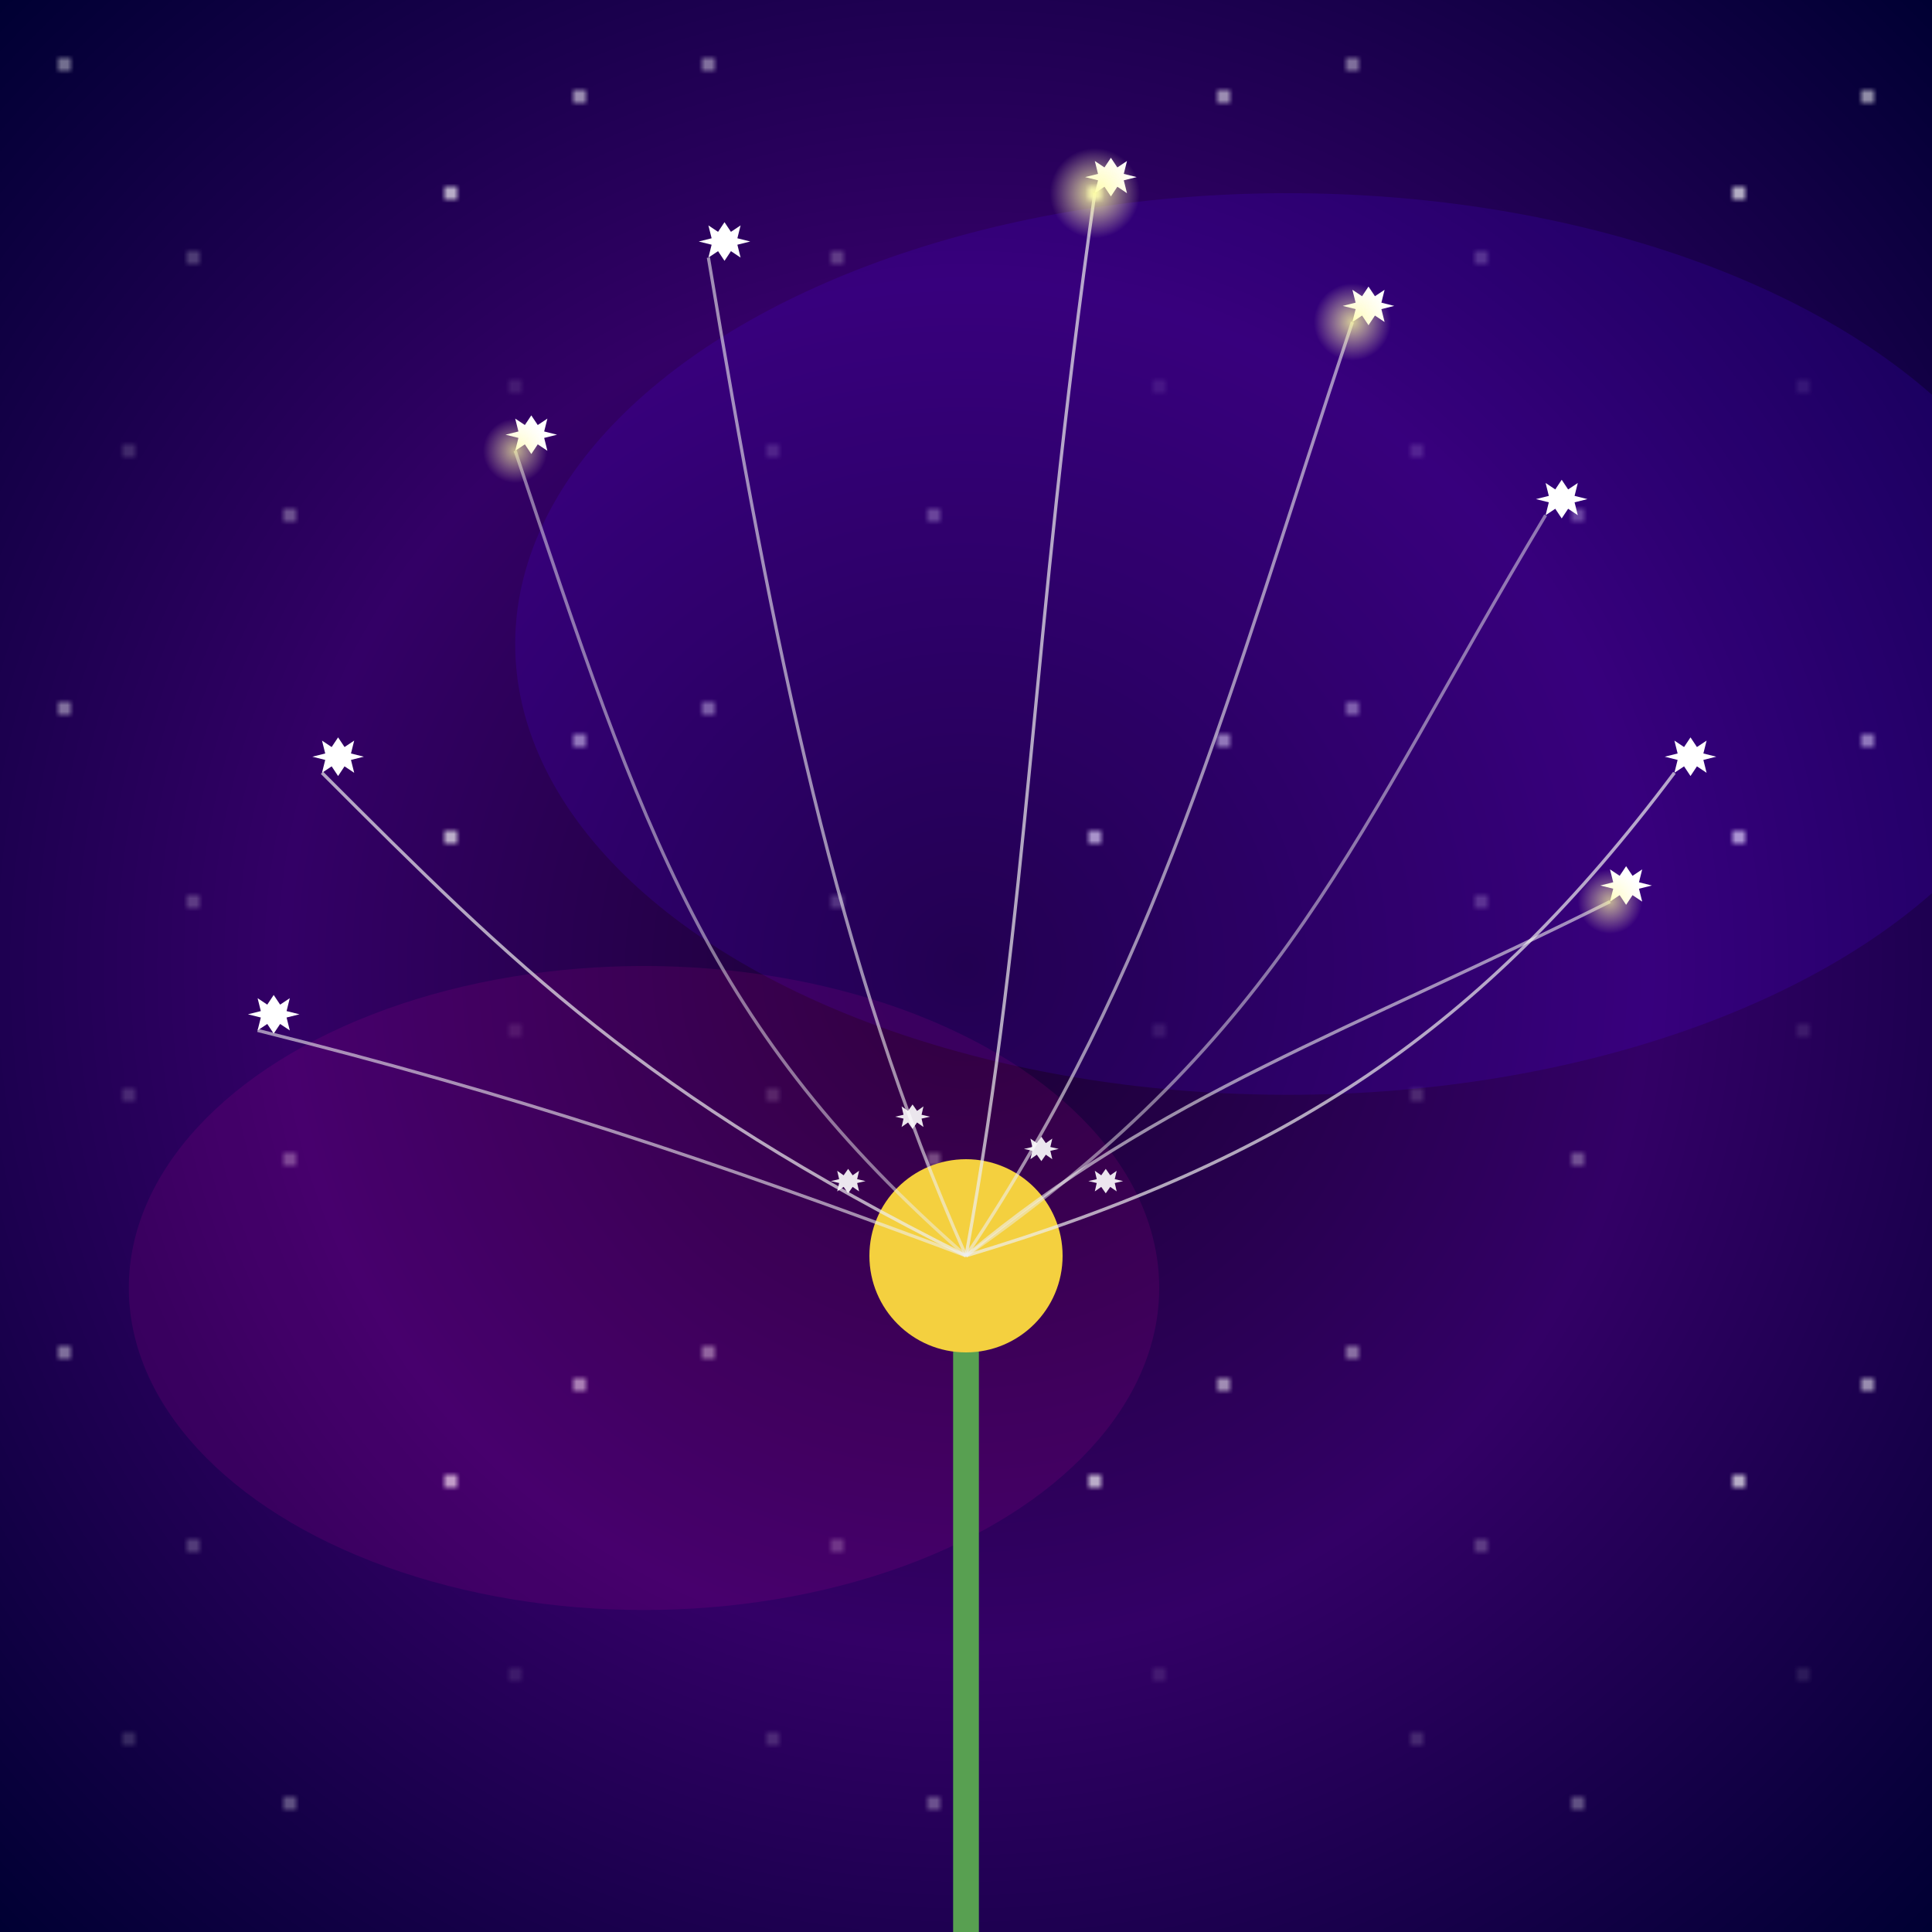
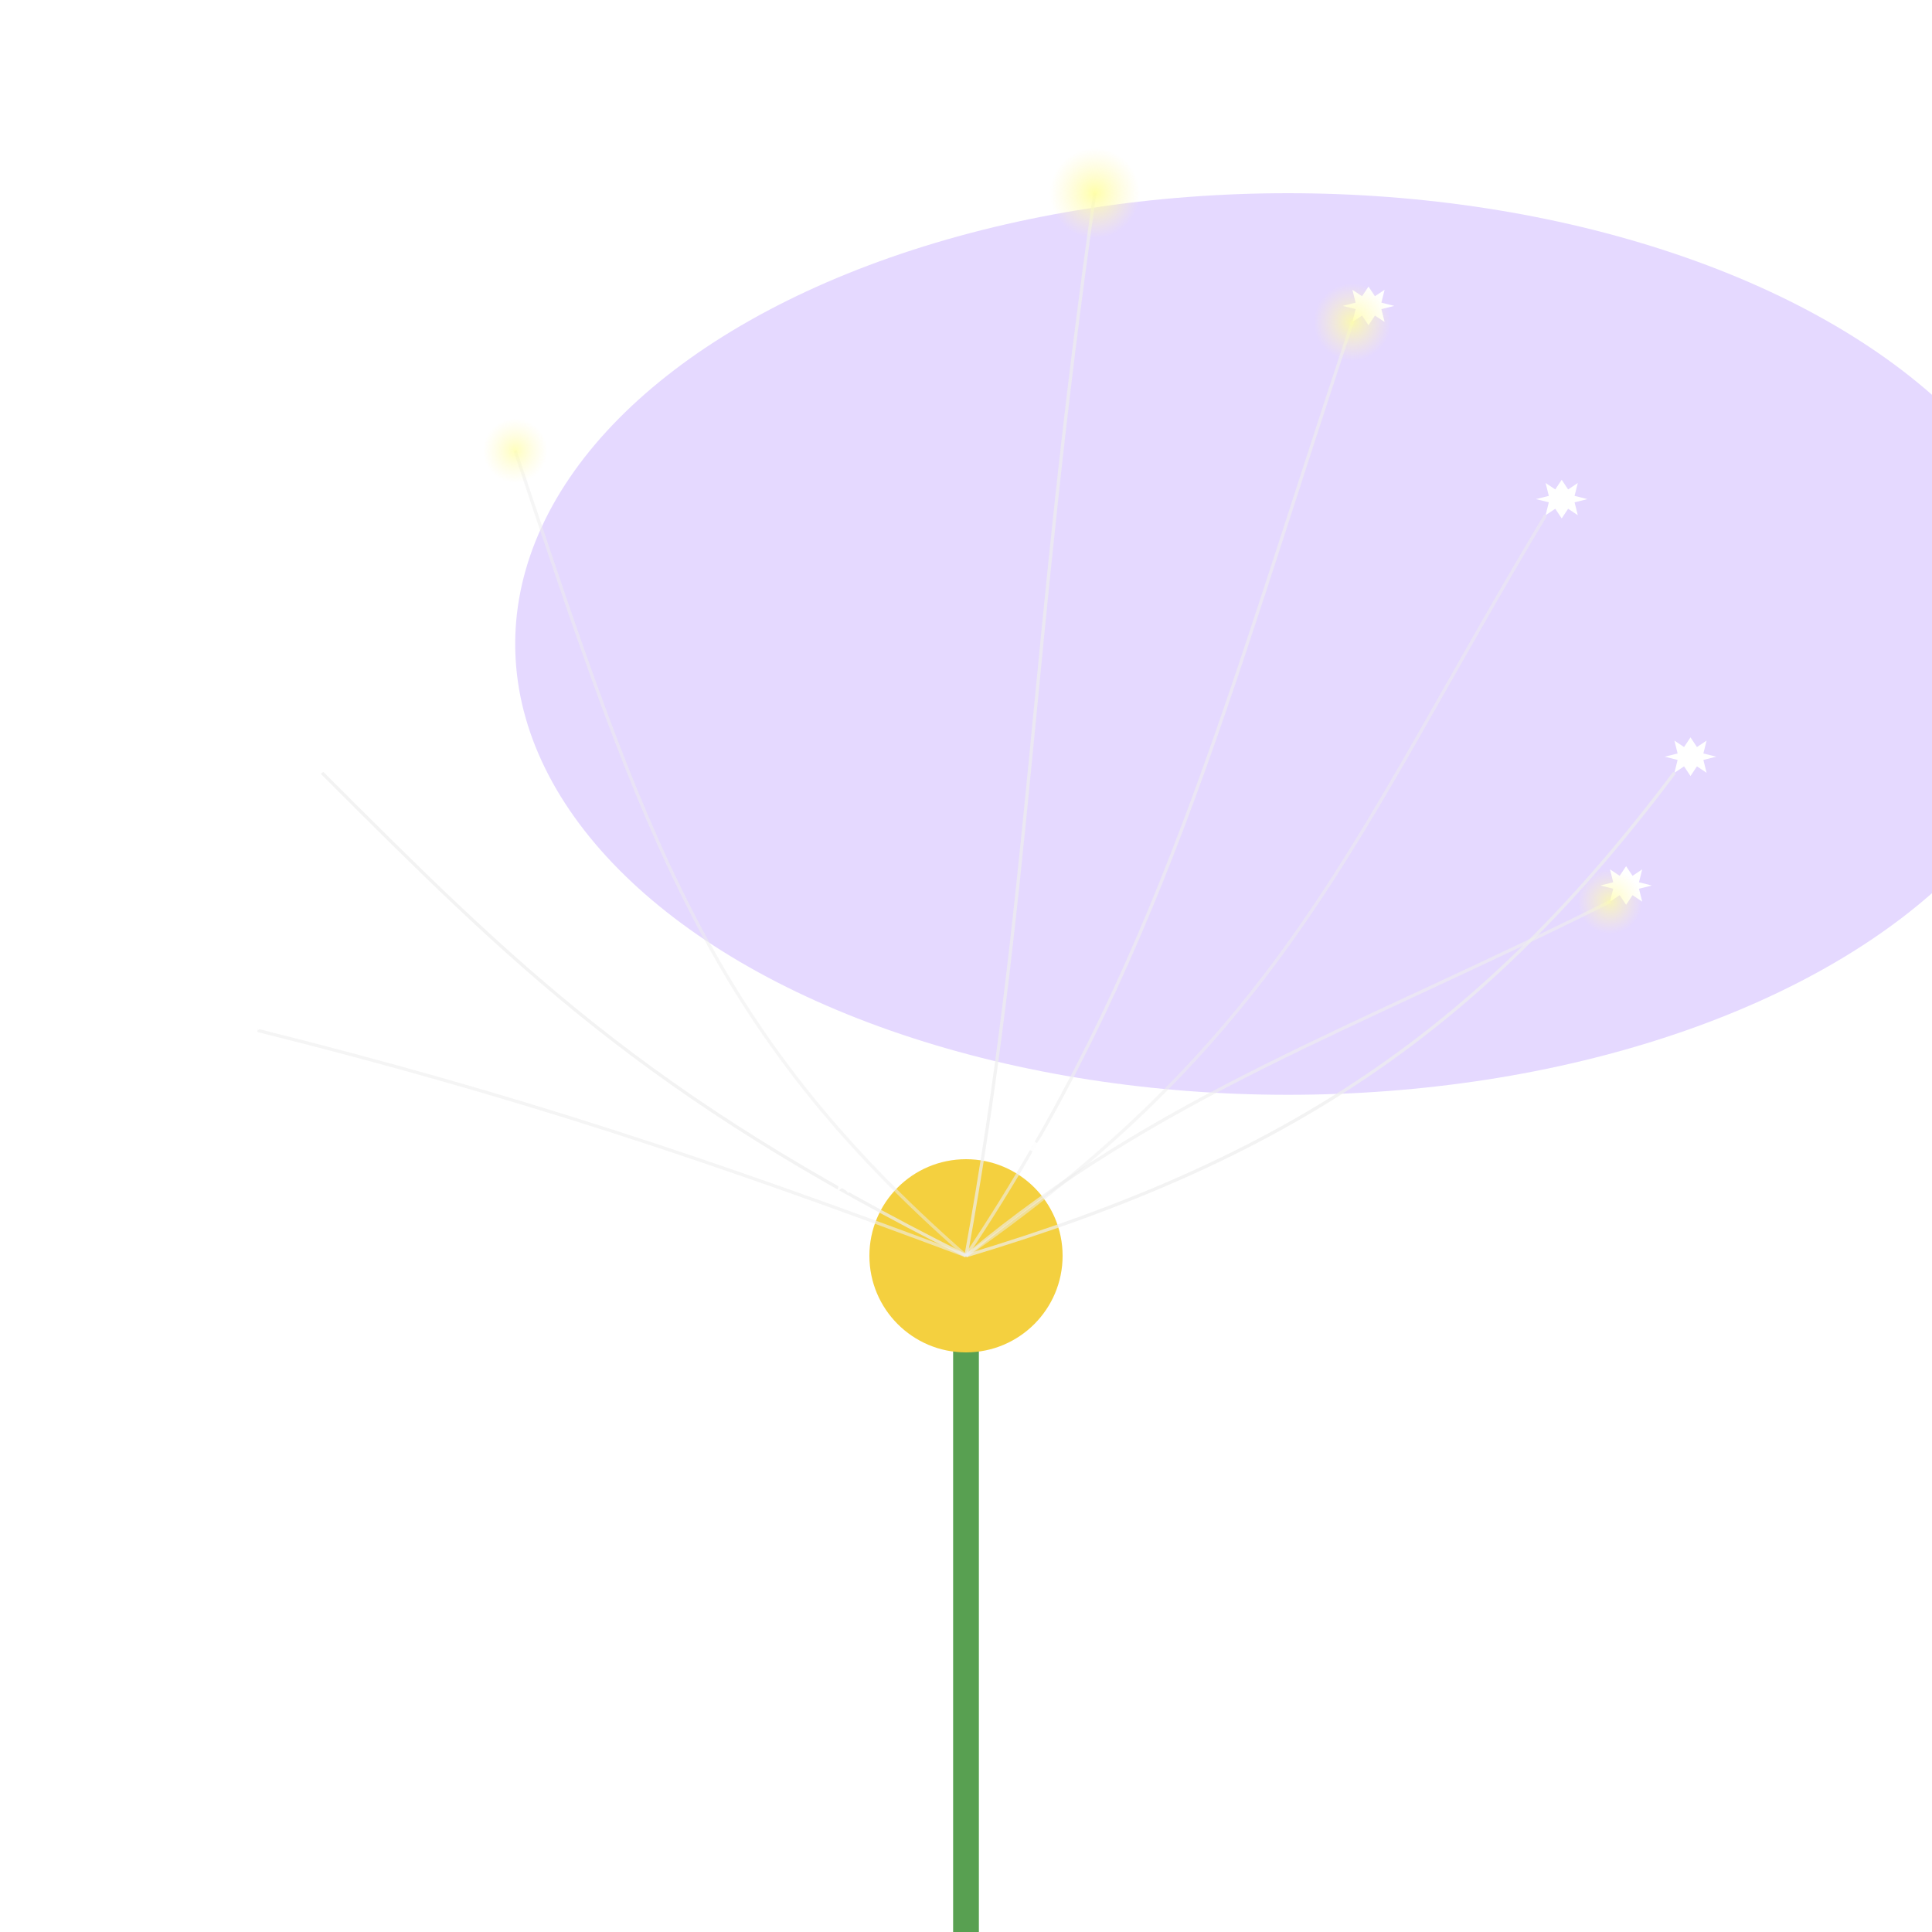
<svg xmlns="http://www.w3.org/2000/svg" viewBox="0 0 300 300">
  <defs>
    <radialGradient id="skyGradient" cx="50%" cy="50%" r="70%" fx="50%" fy="50%">
      <stop offset="0%" stop-color="#1a0033" />
      <stop offset="50%" stop-color="#330066" />
      <stop offset="100%" stop-color="#000033" />
    </radialGradient>
    <radialGradient id="starGlow" cx="50%" cy="50%" r="50%" fx="50%" fy="50%">
      <stop offset="0%" stop-color="#ffffa0" />
      <stop offset="100%" stop-color="#fff8c0" stop-opacity="0" />
    </radialGradient>
    <filter id="glow" x="-50%" y="-50%" width="200%" height="200%">
      <feGaussianBlur stdDeviation="2" result="blur" />
      <feComposite in="SourceGraphic" in2="blur" operator="over" />
    </filter>
    <pattern id="stars" x="0" y="0" width="100" height="100" patternUnits="userSpaceOnUse">
      <circle cx="10" cy="10" r="0.8" fill="white" />
-       <circle cx="30" cy="40" r="0.6" fill="white" />
      <circle cx="70" cy="30" r="1" fill="white" />
      <circle cx="45" cy="80" r="0.7" fill="white" />
      <circle cx="90" cy="15" r="0.9" fill="white" />
      <circle cx="20" cy="70" r="0.5" fill="white" />
      <circle cx="80" cy="60" r="0.4" fill="white" />
    </pattern>
  </defs>
-   <rect x="0" y="0" width="300" height="300" fill="url(#skyGradient)" />
  <rect x="0" y="0" width="300" height="300" fill="url(#stars)" opacity="0.9" />
  <ellipse cx="200" cy="100" rx="120" ry="70" fill="#5000ff" opacity="0.15" />
-   <ellipse cx="100" cy="200" rx="80" ry="50" fill="#ff00aa" opacity="0.1" />
  <path d="M150,300 C150,250 150,220 150,200" stroke="#58a051" stroke-width="4" fill="none" />
  <circle cx="150" cy="195" r="15" fill="#f4d03f" />
  <g>
    <path d="M150,195 C180,170 210,160 250,140" fill="none" stroke="#eee" stroke-width="0.5" opacity="0.6" />
    <path d="M150,195 C200,180 230,160 260,120" fill="none" stroke="#eee" stroke-width="0.5" opacity="0.7" />
    <path d="M150,195 C200,160 210,130 240,80" fill="none" stroke="#eee" stroke-width="0.5" opacity="0.5" />
    <path d="M150,195 C180,150 190,110 210,50" fill="none" stroke="#eee" stroke-width="0.5" opacity="0.6" />
    <path d="M150,195 C160,140 160,100 170,30" fill="none" stroke="#eee" stroke-width="0.5" opacity="0.7" />
-     <path d="M150,195 C130,150 120,100 110,40" fill="none" stroke="#eee" stroke-width="0.5" opacity="0.6" />
    <path d="M150,195 C110,160 100,130 80,70" fill="none" stroke="#eee" stroke-width="0.5" opacity="0.5" />
    <path d="M150,195 C100,170 80,150 50,120" fill="none" stroke="#eee" stroke-width="0.5" opacity="0.7" />
    <path d="M150,195 C110,180 80,170 40,160" fill="none" stroke="#eee" stroke-width="0.5" opacity="0.6" />
  </g>
  <g filter="url(#glow)">
    <path d="M250,140 l1.5,-1 l1,1.5 l1,-1.5 l1.5,1 l-0.5,-2 l2,-0.5 l-2,-0.5 l0.5,-2 l-1.5,1 l-1,-1.5 l-1,1.5 l-1.5,-1 l0.5,2 l-2,0.5 l2,0.5z" fill="white" />
-     <path d="M260,120 l1.5,-1 l1,1.5 l1,-1.5 l1.5,1 l-0.5,-2 l2,-0.5 l-2,-0.5 l0.5,-2 l-1.5,1 l-1,-1.5 l-1,1.5 l-1.5,-1 l0.5,2 l-2,0.5 l2,0.5z" fill="white" />
+     <path d="M260,120 l1.5,-1 l1,1.5 l1,-1.5 l1.5,1 l-0.5,-2 l2,-0.5 l-2,-0.5 l0.5,-2 l-1.5,1 l-1,-1.5 l-1,1.5 l-1.5,-1 l0.5,2 l-2,0.5 l2,0.5" fill="white" />
    <path d="M240,80 l1.5,-1 l1,1.5 l1,-1.5 l1.5,1 l-0.5,-2 l2,-0.5 l-2,-0.5 l0.5,-2 l-1.5,1 l-1,-1.5 l-1,1.5 l-1.5,-1 l0.5,2 l-2,0.5 l2,0.5z" fill="white" />
    <path d="M210,50 l1.5,-1 l1,1.5 l1,-1.5 l1.5,1 l-0.5,-2 l2,-0.5 l-2,-0.5 l0.5,-2 l-1.5,1 l-1,-1.5 l-1,1.5 l-1.5,-1 l0.5,2 l-2,0.5 l2,0.5z" fill="white" />
    <path d="M170,30 l1.5,-1 l1,1.5 l1,-1.5 l1.5,1 l-0.5,-2 l2,-0.5 l-2,-0.5 l0.5,-2 l-1.5,1 l-1,-1.5 l-1,1.5 l-1.5,-1 l0.5,2 l-2,0.5 l2,0.5z" fill="white" />
    <path d="M110,40 l1.5,-1 l1,1.5 l1,-1.5 l1.5,1 l-0.5,-2 l2,-0.5 l-2,-0.5 l0.5,-2 l-1.5,1 l-1,-1.5 l-1,1.5 l-1.5,-1 l0.5,2 l-2,0.5 l2,0.5z" fill="white" />
    <path d="M80,70 l1.5,-1 l1,1.5 l1,-1.5 l1.5,1 l-0.5,-2 l2,-0.5 l-2,-0.5 l0.5,-2 l-1.5,1 l-1,-1.5 l-1,1.5 l-1.5,-1 l0.5,2 l-2,0.5 l2,0.5z" fill="white" />
    <path d="M50,120 l1.5,-1 l1,1.5 l1,-1.5 l1.5,1 l-0.5,-2 l2,-0.5 l-2,-0.5 l0.5,-2 l-1.5,1 l-1,-1.5 l-1,1.5 l-1.5,-1 l0.5,2 l-2,0.5 l2,0.5z" fill="white" />
    <path d="M40,160 l1.5,-1 l1,1.5 l1,-1.5 l1.5,1 l-0.5,-2 l2,-0.5 l-2,-0.5 l0.5,-2 l-1.5,1 l-1,-1.5 l-1,1.5 l-1.5,-1 l0.5,2 l-2,0.5 l2,0.5z" fill="white" />
  </g>
  <circle cx="250" cy="140" r="5" fill="url(#starGlow)" opacity="0.7" />
  <circle cx="210" cy="50" r="6" fill="url(#starGlow)" opacity="0.8" />
  <circle cx="80" cy="70" r="5" fill="url(#starGlow)" opacity="0.7" />
  <circle cx="170" cy="30" r="7" fill="url(#starGlow)" opacity="0.9" />
  <g opacity="0.9">
    <path d="M160,180 l1,-0.7 l0.7,1 l0.7,-1 l1,0.7 l-0.3,-1.3 l1.3,-0.3 l-1.3,-0.3 l0.3,-1.3 l-1,0.7 l-0.7,-1 l-0.7,1 l-1,-0.7 l0.3,1.3 l-1.3,0.3 l1.3,0.3z" fill="white" />
    <path d="M170,185 l1,-0.7 l0.7,1 l0.7,-1 l1,0.7 l-0.3,-1.3 l1.3,-0.3 l-1.3,-0.3 l0.3,-1.3 l-1,0.7 l-0.7,-1 l-0.7,1 l-1,-0.7 l0.3,1.3 l-1.3,0.3 l1.3,0.3z" fill="white" />
    <path d="M140,175 l1,-0.7 l0.7,1 l0.7,-1 l1,0.7 l-0.3,-1.3 l1.3,-0.3 l-1.3,-0.3 l0.3,-1.3 l-1,0.7 l-0.7,-1 l-0.7,1 l-1,-0.7 l0.3,1.3 l-1.3,0.3 l1.3,0.3z" fill="white" />
    <path d="M130,185 l1,-0.7 l0.7,1 l0.7,-1 l1,0.7 l-0.3,-1.3 l1.3,-0.3 l-1.3,-0.3 l0.3,-1.3 l-1,0.7 l-0.7,-1 l-0.7,1 l-1,-0.7 l0.3,1.3 l-1.3,0.3 l1.3,0.3z" fill="white" />
  </g>
</svg>